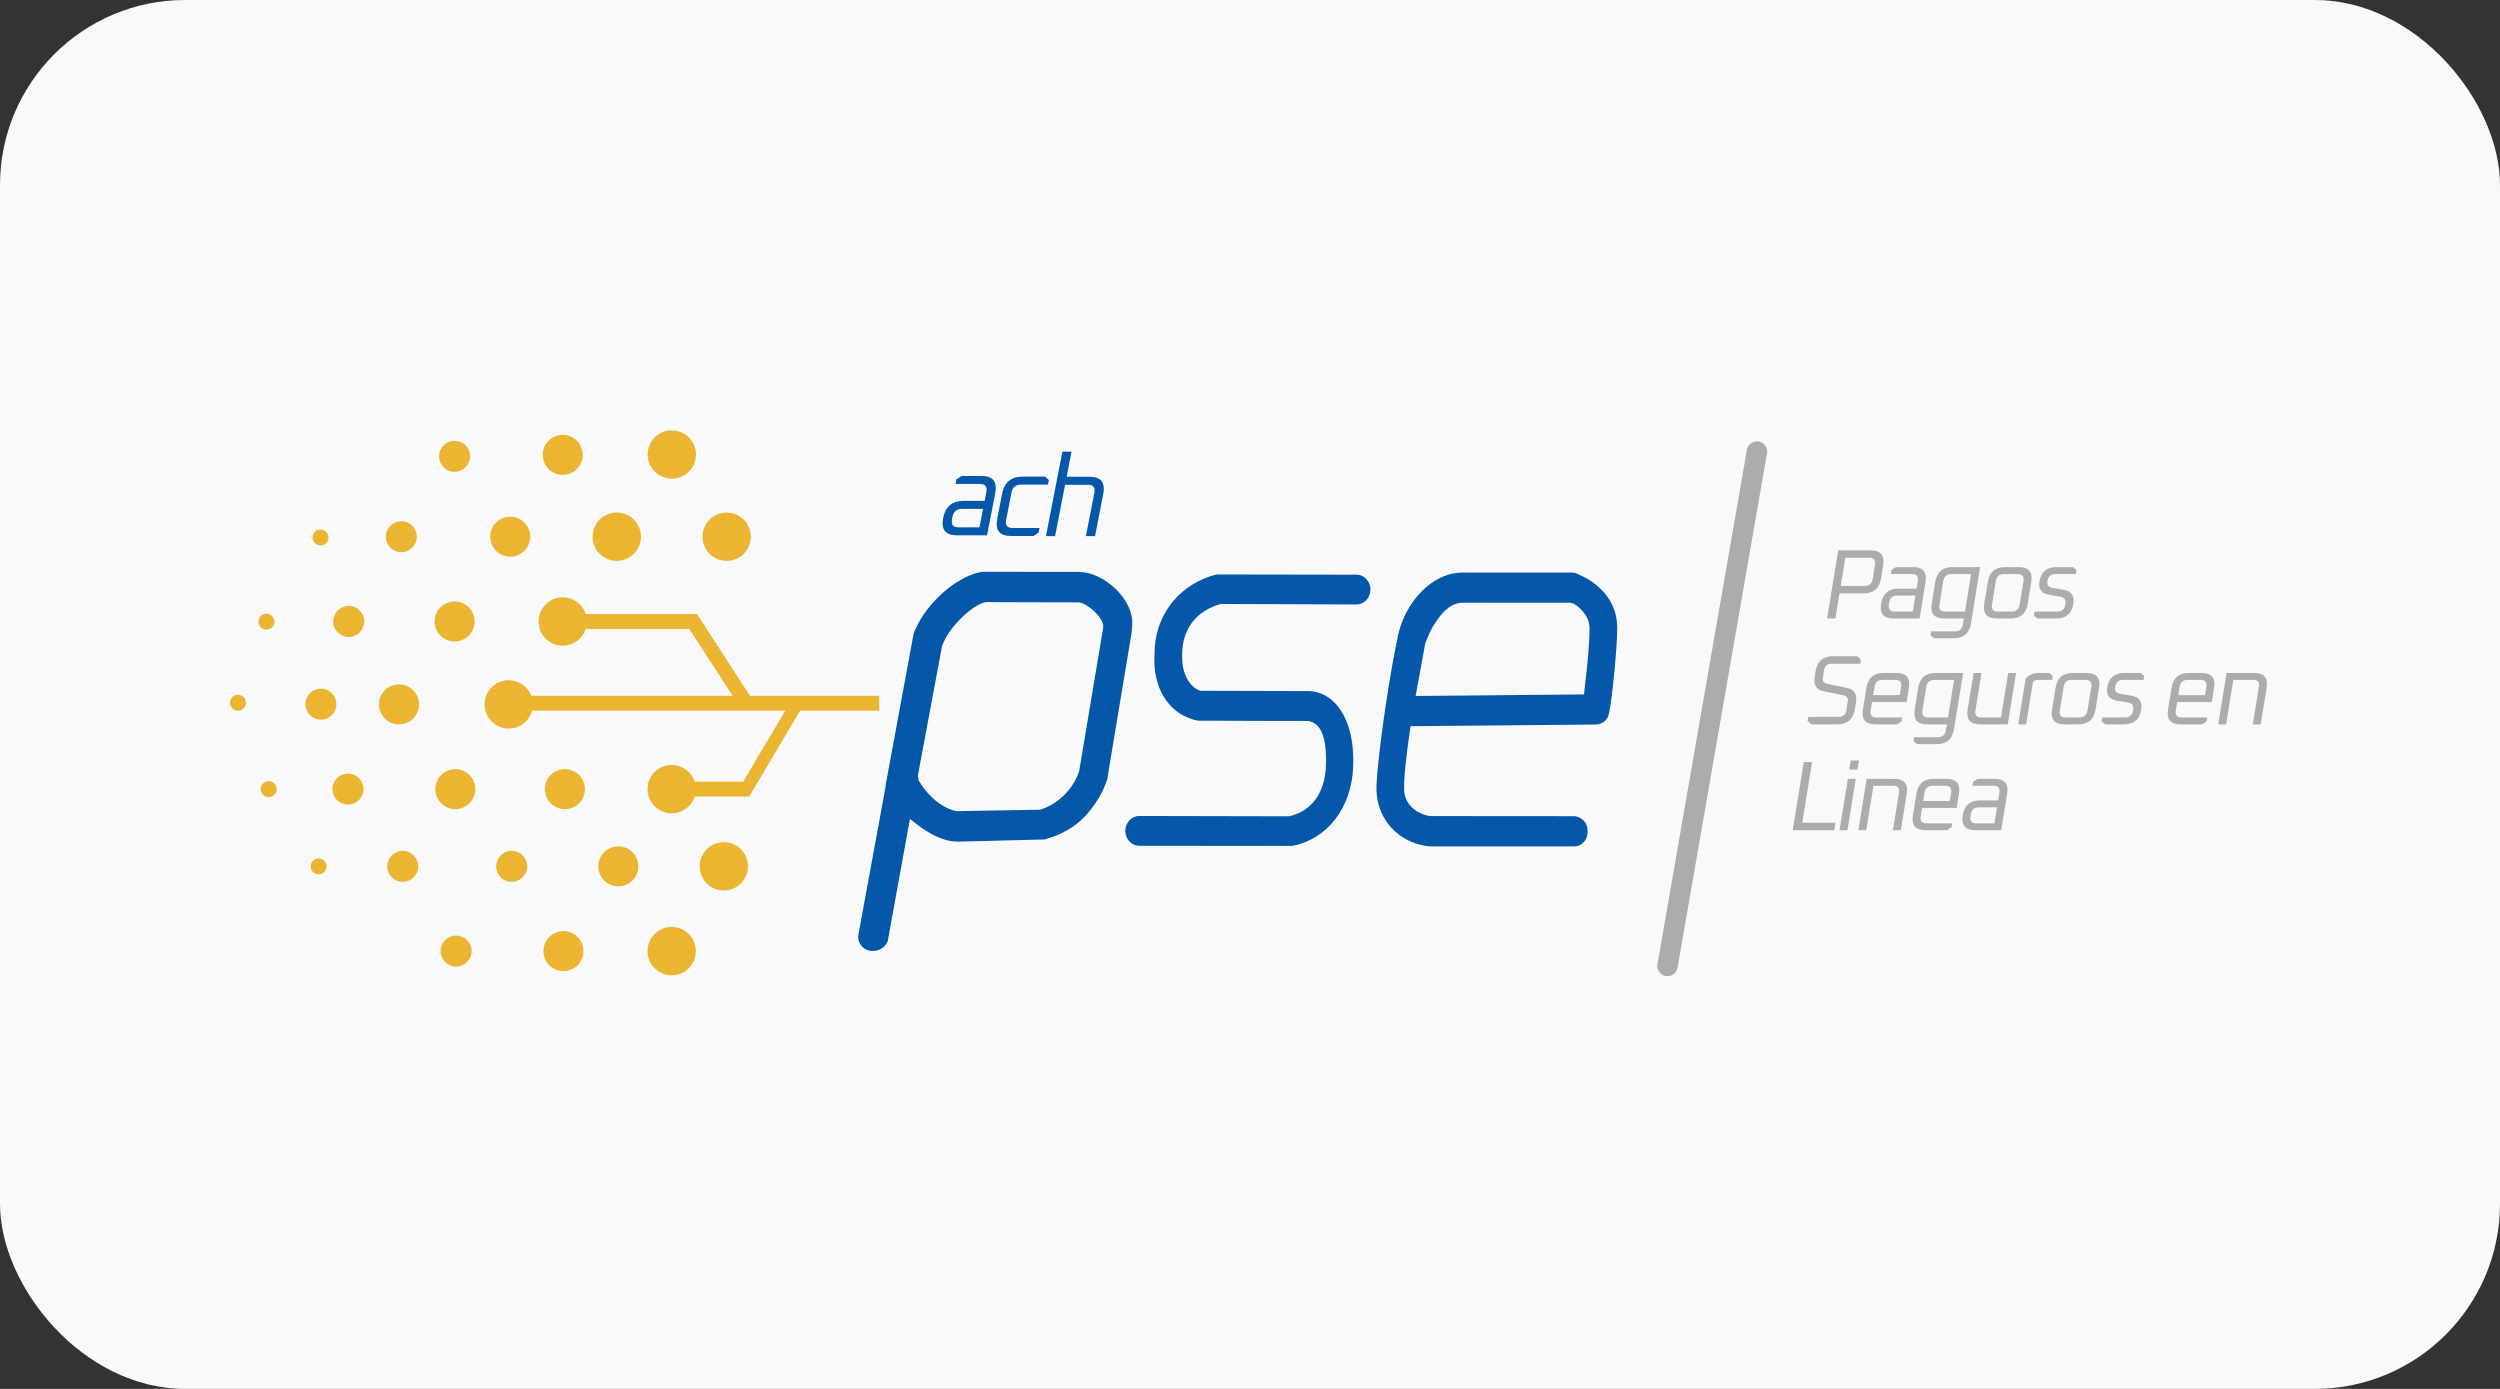
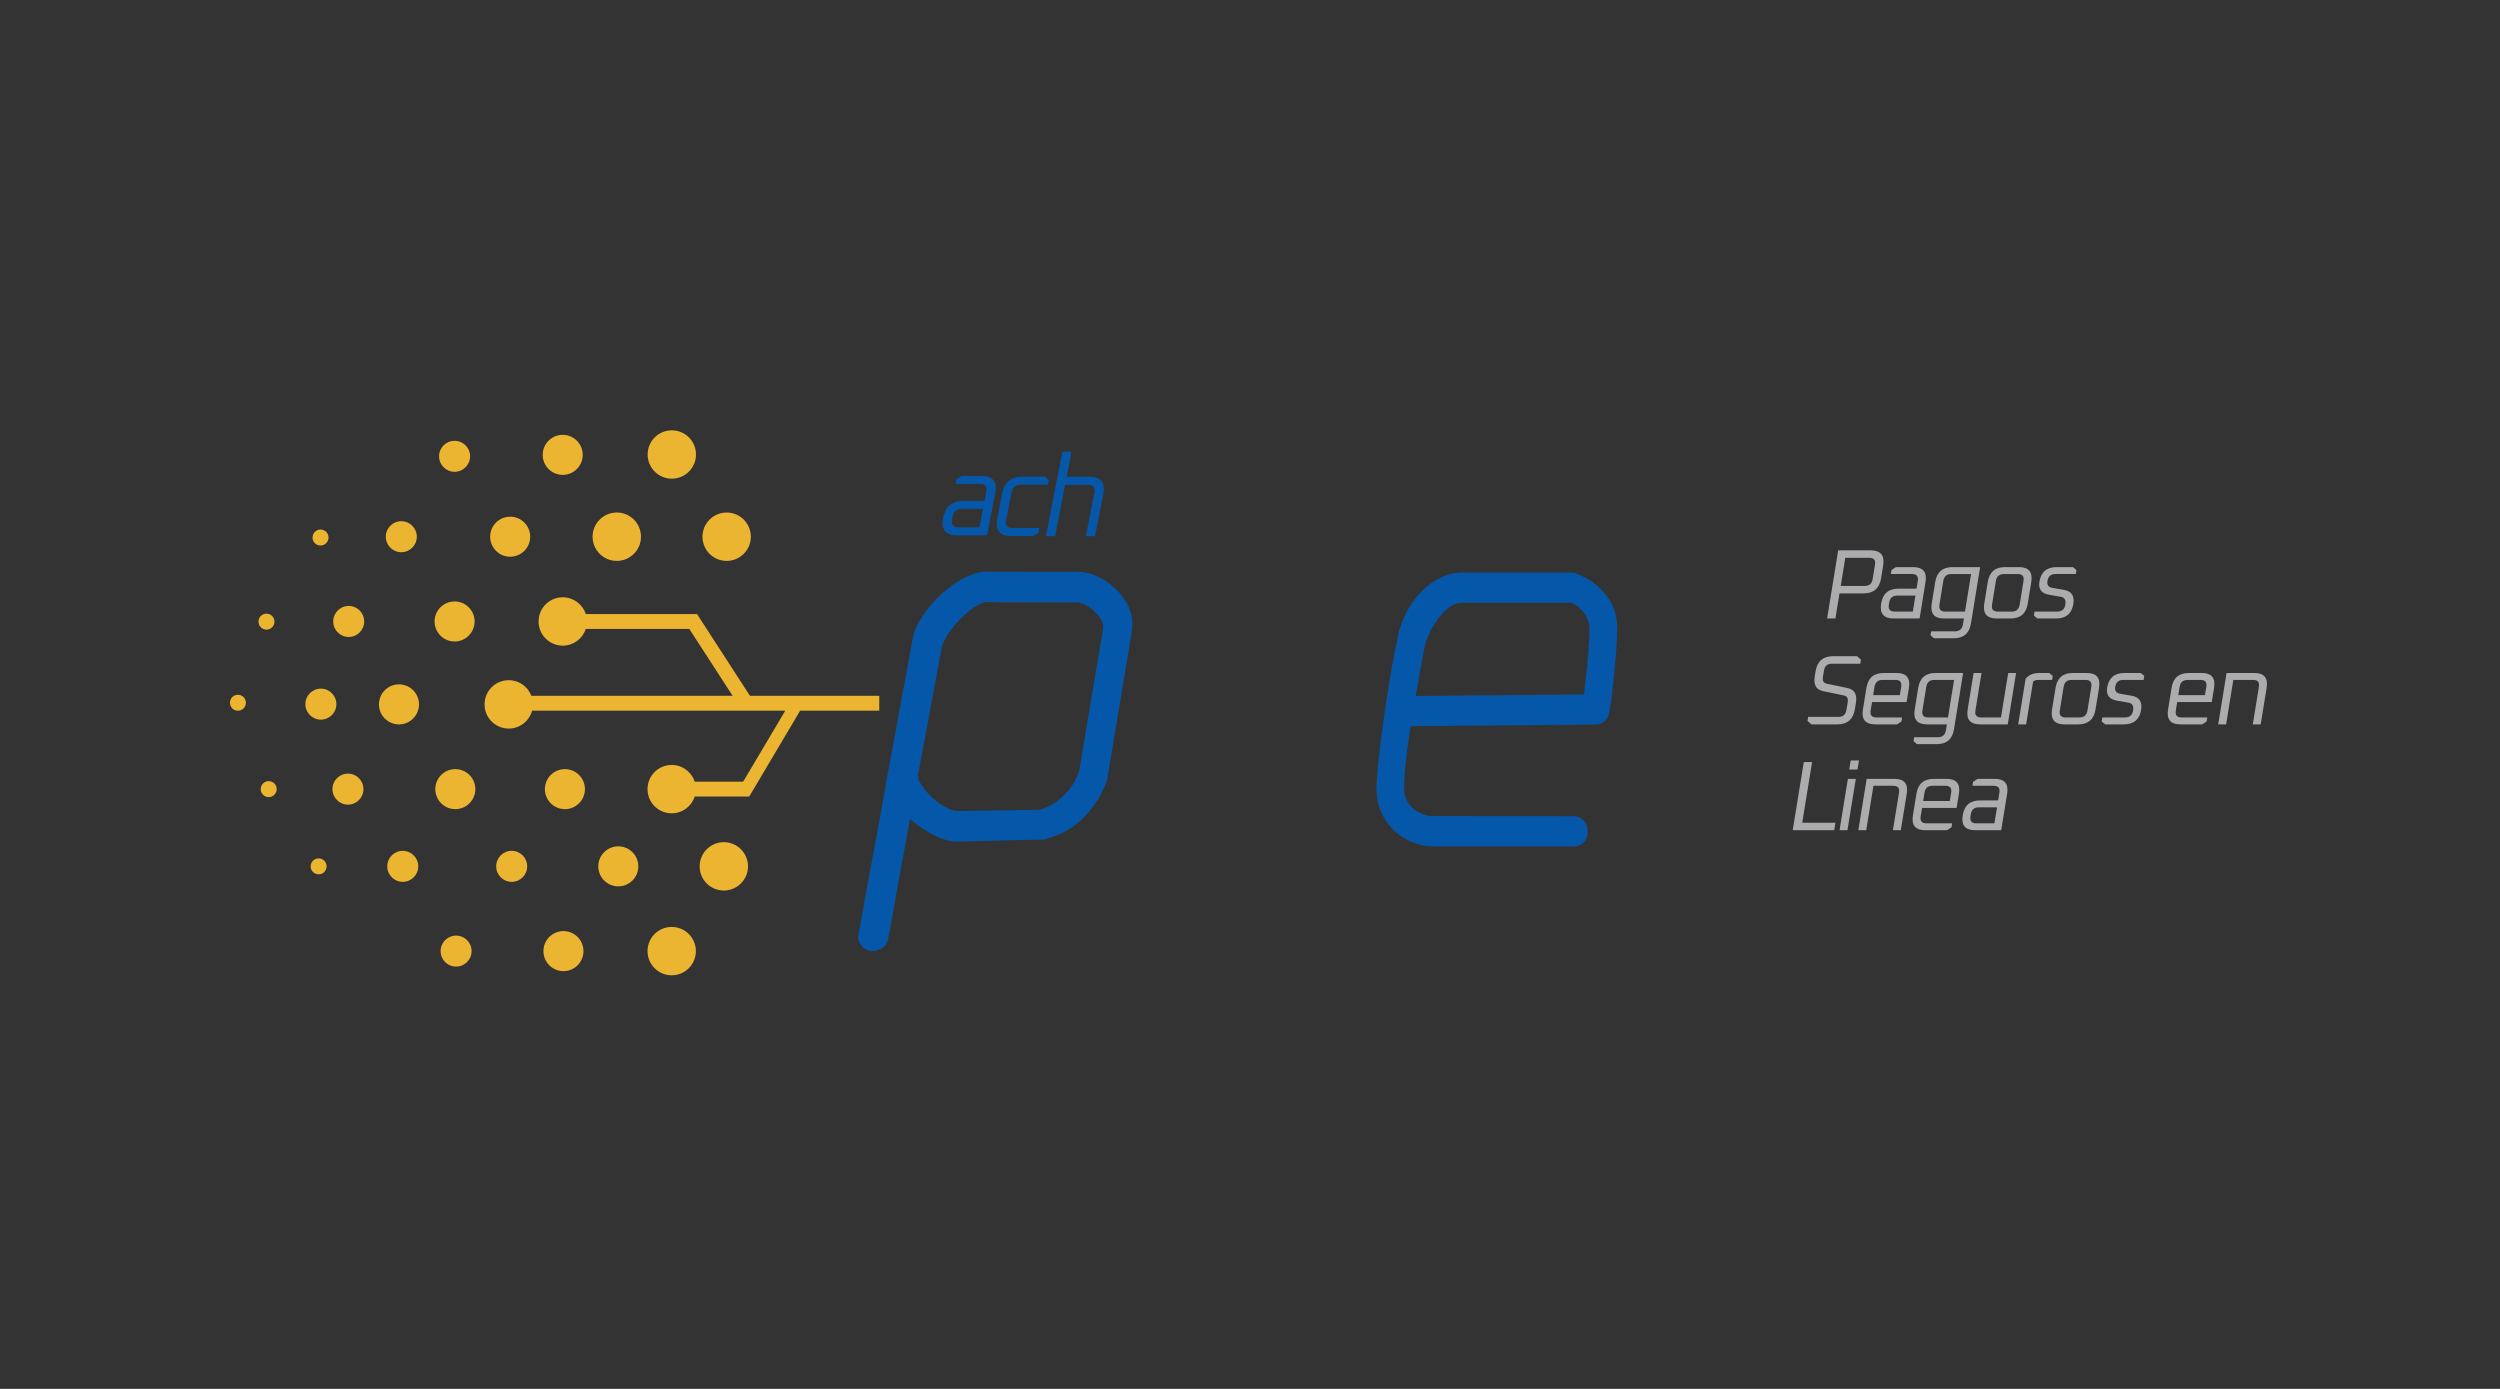
<svg xmlns="http://www.w3.org/2000/svg" width="108" height="60" viewBox="0 0 108 60" fill="none">
  <rect x="0" y="0" width="108" height="60" fill="#333333" stroke="none" />
-   <rect width="108" height="60" rx="8" fill="#F9F9FC" />
-   <path d="M52.55 24.816L58.607 24.826C58.933 24.826 59.205 25.119 59.205 25.47C59.205 25.82 58.933 26.113 58.607 26.113L52.742 26.091C51.695 26.378 51.067 27.153 51.067 28.302L51.075 28.585C51.094 28.793 51.135 28.976 51.202 29.148C51.34 29.502 51.577 29.758 51.857 29.842L56.494 29.855C57.64 29.855 58.535 31.048 58.458 33.092C58.403 34.921 57.304 36.27 55.821 36.543L49.21 36.538C48.884 36.538 48.612 36.244 48.612 35.894C48.612 35.544 48.884 35.25 49.21 35.25L55.682 35.264C56.642 35.053 57.244 34.276 57.283 33.053C57.322 31.861 57.063 31.236 56.52 31.146L54.658 31.143L51.754 31.133C50.606 30.916 49.892 29.904 49.866 28.581L49.886 27.945C50.014 26.382 51.059 25.201 52.55 24.816Z" fill="#0558A9" />
  <path fill-rule="evenodd" clip-rule="evenodd" d="M63.178 24.733L67.884 24.732L68.026 24.745L68.077 24.764L68.374 24.898C68.595 25.005 68.756 25.11 68.96 25.276C69.55 25.756 69.864 26.38 69.864 27.131C69.864 28.013 69.641 30.199 69.525 30.729L69.49 30.896L69.456 30.98C69.361 31.169 69.161 31.3 68.931 31.3L60.936 31.372L60.792 32.403L60.713 33.093L60.678 33.501C60.66 33.752 60.654 33.958 60.659 34.115C60.67 34.72 61.153 35.141 61.757 35.254L67.985 35.259L68.08 35.267C68.359 35.317 68.582 35.58 68.581 35.855C68.618 36.258 68.355 36.563 68.007 36.563H61.812L61.716 36.559L61.556 36.537C60.394 36.338 59.499 35.403 59.463 34.139C59.45 33.145 59.929 29.774 60.284 27.995L60.374 27.57L60.383 27.466L60.421 27.328L60.494 27.081L60.556 26.905C61.013 25.689 62.045 24.733 63.178 24.733ZM68.001 26.087L67.836 26.037L63.169 26.037L63.051 26.047C62.737 26.096 62.445 26.31 62.177 26.657L61.898 27.069L61.874 27.108L61.79 27.271L61.578 27.76L61.155 30.067L68.428 29.998L68.567 28.756L68.616 28.215C68.651 27.789 68.669 27.426 68.669 27.131C68.669 26.753 68.428 26.402 68.114 26.163L68.001 26.087Z" fill="#0558A9" />
  <path fill-rule="evenodd" clip-rule="evenodd" d="M39.693 26.887C40.287 25.81 41.471 24.845 42.435 24.702L46.591 24.705L46.723 24.711C47.744 24.797 48.915 25.855 48.916 26.915L48.888 27.32L47.874 33.404L47.843 33.645L47.766 33.855C47.611 34.259 47.434 34.573 47.121 34.972L46.983 35.139L46.823 35.312C46.385 35.756 45.857 36.059 45.17 36.248L45.171 36.257L45.117 36.265L41.383 36.359L41.144 36.345L40.983 36.316C40.594 36.228 40.125 36.004 39.693 35.674L39.309 35.379L38.348 40.668L38.301 40.753L38.251 40.827C38.157 40.946 38.011 41.039 37.849 41.069L37.701 41.082L37.594 41.076L37.509 41.058C37.259 40.982 37.061 40.727 37.071 40.463L37.092 40.328L38.252 34.017L38.265 33.887L39.472 27.354L39.595 27.078L39.693 26.887ZM43.149 26.015L42.633 26.008L42.582 26.012L42.479 26.037C41.976 26.194 41.208 26.918 40.848 27.568L40.719 27.846L40.693 27.925L39.651 33.515L39.688 33.722L39.814 33.917C40.202 34.482 40.684 34.854 41.158 35L41.332 35.041L44.93 34.98L45.116 34.914C45.785 34.647 46.288 34.105 46.542 33.524L46.62 33.315L47.658 27.116L47.659 27.031C47.625 26.678 47.129 26.208 46.753 26.06L46.609 26.023L43.149 26.015Z" fill="#0558A9" />
  <path fill-rule="evenodd" clip-rule="evenodd" d="M46.011 20.942L45.58 23.161H45.185L45.895 19.511H46.29L46.079 20.596H47.065C47.558 20.596 47.757 20.843 47.661 21.336L47.306 23.161H46.911L47.276 21.287C47.321 21.057 47.228 20.942 46.998 20.942H46.011ZM42.995 21.302L42.64 23.127H41.343C40.847 23.127 40.647 22.878 40.743 22.382C40.84 21.885 41.136 21.637 41.633 21.637H42.536L42.611 21.252C42.655 21.022 42.563 20.907 42.332 20.907H41.277L41.315 20.71L41.541 20.562H42.4C42.893 20.562 43.091 20.808 42.995 21.302ZM41.405 22.781H42.313L42.468 21.982H41.561C41.331 21.982 41.193 22.097 41.148 22.328L41.127 22.436C41.083 22.666 41.175 22.781 41.405 22.781ZM44.643 23.154L44.869 23.006L44.907 22.809H43.743C43.513 22.809 43.42 22.694 43.465 22.464L43.696 21.28C43.74 21.05 43.878 20.935 44.108 20.935H45.272L45.31 20.737L45.142 20.589H44.175C43.682 20.589 43.388 20.836 43.291 21.329L43.08 22.414C42.984 22.908 43.183 23.154 43.676 23.154H44.643Z" fill="#0558A9" />
  <path fill-rule="evenodd" clip-rule="evenodd" d="M29.023 20.679C29.599 20.679 30.067 20.212 30.067 19.634C30.067 19.058 29.599 18.59 29.023 18.59C28.446 18.59 27.978 19.058 27.978 19.634C27.978 20.212 28.446 20.679 29.023 20.679ZM31.391 24.231C31.969 24.231 32.436 23.763 32.436 23.186C32.436 22.609 31.969 22.141 31.391 22.141C30.814 22.141 30.347 22.609 30.347 23.186C30.347 23.763 30.814 24.231 31.391 24.231ZM27.69 23.186C27.69 23.763 27.223 24.231 26.646 24.231C26.068 24.231 25.599 23.763 25.599 23.186C25.599 22.609 26.066 22.141 26.646 22.141C27.223 22.139 27.69 22.609 27.69 23.186ZM31.269 38.471C31.846 38.471 32.314 38.004 32.314 37.427C32.314 36.85 31.846 36.382 31.269 36.382C30.692 36.382 30.225 36.85 30.225 37.427C30.225 38.004 30.692 38.471 31.269 38.471ZM29.017 35.135C29.483 35.135 29.877 34.831 30.012 34.41H31.725L31.724 34.41H32.367L34.566 30.701H37.984V30.059H32.398L30.112 26.527H29.95H29.362H25.306C25.171 26.107 24.776 25.803 24.311 25.803C23.734 25.803 23.266 26.27 23.266 26.847C23.266 27.424 23.734 27.892 24.311 27.892C24.776 27.892 25.169 27.589 25.305 27.17H29.778L31.65 30.059H22.955C22.805 29.665 22.424 29.384 21.977 29.384C21.4 29.384 20.933 29.852 20.933 30.429C20.933 31.006 21.4 31.474 21.977 31.474C22.46 31.474 22.866 31.146 22.986 30.701H33.924L32.105 33.768H30.011C29.875 33.349 29.482 33.046 29.017 33.046C28.44 33.046 27.973 33.513 27.973 34.09C27.973 34.667 28.44 35.135 29.017 35.135ZM24.404 34.955C24.881 34.955 25.269 34.568 25.269 34.09C25.269 33.613 24.881 33.226 24.404 33.226C23.926 33.226 23.539 33.613 23.539 34.09C23.539 34.568 23.926 34.955 24.404 34.955ZM27.576 37.426C27.576 37.904 27.188 38.291 26.711 38.291C26.234 38.291 25.846 37.904 25.846 37.426C25.846 36.949 26.234 36.562 26.711 36.562C27.188 36.562 27.576 36.949 27.576 37.426ZM24.341 41.953C24.819 41.953 25.206 41.566 25.206 41.088C25.206 40.611 24.819 40.223 24.341 40.223C23.864 40.223 23.476 40.611 23.476 41.088C23.476 41.566 23.864 41.953 24.341 41.953ZM22.775 37.426C22.775 37.796 22.475 38.096 22.105 38.096C21.735 38.096 21.435 37.796 21.435 37.426C21.435 37.056 21.735 36.756 22.105 36.756C22.475 36.756 22.775 37.056 22.775 37.426ZM13.862 31.089C14.232 31.089 14.532 30.789 14.532 30.419C14.532 30.049 14.232 29.749 13.862 29.749C13.492 29.749 13.192 30.049 13.192 30.419C13.192 30.789 13.492 31.089 13.862 31.089ZM15.734 26.847C15.734 27.217 15.434 27.517 15.064 27.517C14.694 27.517 14.395 27.217 14.395 26.847C14.395 26.477 14.694 26.177 15.064 26.177C15.434 26.177 15.734 26.477 15.734 26.847ZM17.336 23.856C17.706 23.856 18.006 23.556 18.006 23.186C18.006 22.816 17.703 22.516 17.336 22.516C16.966 22.516 16.666 22.816 16.666 23.186C16.666 23.556 16.966 23.856 17.336 23.856ZM20.308 19.712C20.308 20.082 20.008 20.382 19.638 20.382C19.268 20.382 18.968 20.082 18.968 19.712C18.968 19.342 19.268 19.043 19.638 19.043C20.008 19.043 20.308 19.342 20.308 19.712ZM19.703 41.757C20.073 41.757 20.373 41.458 20.373 41.088C20.373 40.718 20.073 40.418 19.703 40.418C19.333 40.418 19.034 40.718 19.034 41.088C19.034 41.458 19.333 41.757 19.703 41.757ZM18.069 37.426C18.069 37.796 17.769 38.096 17.399 38.096C17.029 38.096 16.729 37.796 16.729 37.426C16.729 37.056 17.029 36.756 17.399 36.756C17.769 36.756 18.069 37.056 18.069 37.426ZM15.032 34.76C15.402 34.76 15.701 34.46 15.701 34.09C15.701 33.72 15.402 33.42 15.032 33.42C14.662 33.42 14.362 33.72 14.362 34.09C14.362 34.46 14.662 34.76 15.032 34.76ZM14.11 37.426C14.11 37.617 13.956 37.771 13.765 37.771C13.575 37.771 13.42 37.617 13.42 37.426C13.42 37.236 13.575 37.082 13.765 37.082C13.956 37.082 14.11 37.236 14.11 37.426ZM11.608 34.435C11.799 34.435 11.953 34.281 11.953 34.09C11.953 33.9 11.799 33.745 11.608 33.745C11.418 33.745 11.263 33.9 11.263 34.09C11.263 34.281 11.418 34.435 11.608 34.435ZM10.623 30.359C10.623 30.549 10.468 30.704 10.278 30.704C10.088 30.704 9.934 30.549 9.934 30.359C9.934 30.169 10.088 30.014 10.278 30.014C10.468 30.012 10.623 30.167 10.623 30.359ZM11.511 27.2C11.701 27.2 11.856 27.045 11.856 26.855C11.856 26.665 11.701 26.51 11.511 26.51C11.32 26.51 11.166 26.665 11.166 26.855C11.166 27.045 11.32 27.2 11.511 27.2ZM14.192 23.221C14.192 23.412 14.037 23.566 13.847 23.566C13.657 23.566 13.502 23.412 13.502 23.221C13.502 23.03 13.657 22.876 13.847 22.876C14.037 22.876 14.192 23.03 14.192 23.221ZM19.67 34.955C20.148 34.955 20.535 34.568 20.535 34.09C20.535 33.613 20.148 33.226 19.67 33.226C19.193 33.226 18.805 33.613 18.805 34.09C18.805 34.568 19.193 34.955 19.67 34.955ZM18.101 30.429C18.101 30.906 17.713 31.294 17.236 31.294C16.758 31.294 16.371 30.906 16.371 30.429C16.371 29.951 16.758 29.564 17.236 29.564C17.713 29.564 18.101 29.951 18.101 30.429ZM19.638 27.712C20.116 27.712 20.503 27.325 20.503 26.847C20.503 26.37 20.116 25.983 19.638 25.983C19.161 25.983 18.774 26.37 18.774 26.847C18.774 27.325 19.161 27.712 19.638 27.712ZM22.905 23.186C22.905 23.663 22.518 24.05 22.04 24.05C21.562 24.05 21.175 23.663 21.175 23.186C21.175 22.708 21.562 22.321 22.04 22.321C22.518 22.321 22.905 22.708 22.905 23.186ZM24.309 20.515C24.787 20.515 25.174 20.128 25.174 19.65C25.174 19.172 24.787 18.785 24.309 18.785C23.832 18.785 23.445 19.172 23.445 19.65C23.445 20.128 23.832 20.515 24.309 20.515ZM30.062 41.088C30.062 41.665 29.594 42.133 29.017 42.133C28.44 42.133 27.973 41.665 27.973 41.088C27.973 40.511 28.44 40.044 29.017 40.044C29.594 40.044 30.062 40.511 30.062 41.088Z" fill="#EBB532" />
  <path fill-rule="evenodd" clip-rule="evenodd" d="M79.466 25.635L79.29 26.719H78.931L79.41 23.774H80.806C81.241 23.774 81.424 23.991 81.353 24.427L81.263 24.982C81.192 25.417 80.939 25.635 80.504 25.635H79.466ZM79.716 24.098L79.519 25.311H80.561C80.754 25.311 80.867 25.214 80.898 25.02L81.001 24.389C81.032 24.195 80.951 24.098 80.757 24.098H79.716ZM82.927 26.719L83.183 25.14C83.253 24.713 83.074 24.499 82.647 24.499H81.904L81.713 24.627L81.685 24.798H82.599C82.798 24.798 82.881 24.898 82.849 25.097L82.795 25.43H82.014C81.584 25.43 81.334 25.645 81.264 26.074C81.195 26.504 81.374 26.719 81.804 26.719H82.927ZM81.848 26.42H82.634L82.746 25.729H81.961C81.761 25.729 81.646 25.828 81.613 26.028L81.598 26.122C81.566 26.321 81.649 26.42 81.848 26.42ZM84.402 27.573C84.829 27.573 85.077 27.359 85.146 26.932L85.542 24.499H84.347C83.92 24.499 83.671 24.713 83.602 25.14L83.45 26.079C83.38 26.506 83.559 26.719 83.986 26.719H84.84L84.798 26.975C84.766 27.174 84.65 27.274 84.451 27.274H83.426L83.398 27.445L83.548 27.573H84.402ZM84.034 26.421H84.888L85.151 24.799H84.298C84.098 24.799 83.983 24.898 83.95 25.098L83.784 26.122C83.751 26.321 83.835 26.421 84.034 26.421ZM86.854 26.719C87.281 26.719 87.529 26.506 87.598 26.079L87.751 25.14C87.82 24.713 87.641 24.499 87.215 24.499H86.617C86.19 24.499 85.942 24.713 85.873 25.14L85.72 26.079C85.651 26.506 85.829 26.719 86.256 26.719H86.854ZM86.055 26.122C86.022 26.321 86.106 26.421 86.305 26.421H86.903C87.102 26.421 87.218 26.321 87.25 26.122L87.416 25.098C87.449 24.898 87.365 24.799 87.166 24.799H86.569C86.369 24.799 86.254 24.898 86.221 25.098L86.055 26.122ZM88.826 26.719C89.253 26.719 89.501 26.508 89.569 26.087C89.626 25.74 89.488 25.538 89.156 25.481L88.657 25.396C88.491 25.367 88.422 25.268 88.45 25.097C88.482 24.898 88.598 24.798 88.797 24.798H89.676L89.704 24.627L89.554 24.499H88.845C88.419 24.499 88.171 24.71 88.103 25.131C88.051 25.45 88.191 25.637 88.523 25.694L89.022 25.78C89.188 25.808 89.255 25.922 89.222 26.121C89.19 26.32 89.074 26.42 88.875 26.42H87.893L87.865 26.591L88.015 26.719H88.826ZM80.13 30.64C80.059 31.075 79.806 31.293 79.371 31.293H78.252L78.085 31.143L78.113 30.968H79.428C79.621 30.968 79.734 30.872 79.765 30.678L79.822 30.328C79.849 30.166 79.791 30.07 79.651 30.042L78.763 29.858C78.46 29.796 78.338 29.585 78.396 29.227L78.433 29C78.504 28.565 78.757 28.347 79.192 28.347H80.225L80.393 28.497L80.364 28.672H79.135C78.942 28.672 78.829 28.768 78.798 28.962L78.75 29.252C78.724 29.415 78.781 29.51 78.922 29.538L79.81 29.722C80.112 29.785 80.235 29.995 80.177 30.354L80.13 30.64ZM81.953 31.293L82.145 31.165L82.172 30.994H81.062C80.863 30.994 80.78 30.894 80.812 30.695L80.872 30.328H82.366L82.466 29.713C82.535 29.286 82.356 29.073 81.93 29.073H81.375C80.948 29.073 80.7 29.286 80.63 29.713L80.478 30.652C80.408 31.079 80.587 31.293 81.014 31.293H81.953ZM80.921 30.029H82.073L82.132 29.67C82.164 29.471 82.081 29.372 81.882 29.372H81.327C81.127 29.372 81.012 29.471 80.979 29.67L80.921 30.029ZM83.667 32.147C84.094 32.147 84.342 31.933 84.412 31.506L84.807 29.073H83.612C83.185 29.073 82.937 29.287 82.867 29.713L82.715 30.652C82.645 31.079 82.824 31.293 83.251 31.293H84.105L84.063 31.549C84.031 31.748 83.915 31.848 83.716 31.848H82.691L82.664 32.018L82.814 32.147H83.667ZM83.299 30.994H84.153L84.416 29.372H83.563C83.364 29.372 83.248 29.471 83.215 29.67L83.049 30.695C83.016 30.894 83.1 30.994 83.299 30.994ZM86.735 31.293L87.095 29.073H86.754L86.442 30.994H85.588C85.389 30.994 85.305 30.894 85.338 30.695L85.601 29.073H85.26L85.003 30.652C84.934 31.079 85.112 31.293 85.539 31.293H86.735ZM87.828 29.448L87.528 31.293H87.186L87.505 29.329C87.633 29.158 87.832 29.073 88.102 29.073H88.529L88.679 29.201L88.651 29.372H88.053C87.957 29.372 87.881 29.397 87.828 29.448ZM89.782 31.293C90.209 31.293 90.457 31.079 90.526 30.652L90.679 29.713C90.748 29.287 90.57 29.073 90.143 29.073H89.545C89.118 29.073 88.87 29.287 88.801 29.713L88.648 30.652C88.579 31.079 88.758 31.293 89.184 31.293H89.782ZM88.983 30.695C88.951 30.894 89.034 30.994 89.233 30.994H89.831C90.03 30.994 90.146 30.894 90.178 30.695L90.345 29.67C90.377 29.471 90.294 29.372 90.094 29.372H89.497C89.298 29.372 89.182 29.471 89.15 29.67L88.983 30.695ZM91.754 31.293C92.181 31.293 92.428 31.082 92.497 30.661C92.553 30.314 92.415 30.112 92.083 30.055L91.585 29.969C91.418 29.941 91.349 29.841 91.377 29.671C91.409 29.471 91.525 29.372 91.724 29.372H92.604L92.632 29.201L92.481 29.073H91.773C91.346 29.073 91.098 29.284 91.03 29.705C90.978 30.023 91.118 30.211 91.451 30.268L91.949 30.354C92.115 30.382 92.182 30.496 92.15 30.695C92.117 30.894 92.001 30.994 91.802 30.994H90.82L90.793 31.165L90.943 31.293H91.754ZM95.327 31.165L95.135 31.293H94.196C93.769 31.293 93.591 31.079 93.66 30.652L93.812 29.713C93.882 29.286 94.13 29.073 94.557 29.073H95.112C95.539 29.073 95.717 29.286 95.648 29.713L95.548 30.328H94.054L93.995 30.695C93.962 30.894 94.046 30.994 94.245 30.994H95.355L95.327 31.165ZM95.255 30.029H94.102L94.161 29.67C94.193 29.471 94.309 29.372 94.508 29.372H95.063C95.262 29.372 95.346 29.471 95.313 29.67L95.255 30.029ZM96.48 29.372L96.168 31.293H95.827L96.188 29.073H97.383C97.809 29.073 97.988 29.286 97.919 29.713L97.662 31.293H97.321L97.584 29.671C97.617 29.471 97.533 29.372 97.334 29.372H96.48ZM79.238 35.866L79.291 35.542H77.857L78.282 32.921H77.924L77.445 35.866H79.238ZM80.308 32.852L80.244 33.245H79.886L79.95 32.852H80.308ZM79.81 35.866L80.171 33.647H79.829L79.468 35.866H79.81ZM80.933 33.945L80.621 35.866H80.28L80.64 33.647H81.836C82.262 33.647 82.441 33.86 82.372 34.287L82.115 35.866H81.774L82.037 34.244C82.07 34.045 81.986 33.945 81.787 33.945H80.933ZM84.113 35.866L84.305 35.738L84.332 35.568H83.222C83.023 35.568 82.94 35.468 82.972 35.269L83.032 34.902H84.526L84.626 34.287C84.695 33.86 84.516 33.647 84.089 33.647H83.534C83.108 33.647 82.859 33.86 82.79 34.287L82.638 35.226C82.568 35.653 82.747 35.866 83.174 35.866H84.113ZM83.08 34.602H84.233L84.291 34.244C84.323 34.045 84.24 33.945 84.04 33.945H83.486C83.286 33.945 83.171 34.045 83.138 34.244L83.08 34.602ZM86.452 35.866L86.709 34.287C86.778 33.86 86.599 33.647 86.172 33.647H85.43L85.238 33.775L85.21 33.945H86.124C86.323 33.945 86.407 34.045 86.374 34.244L86.32 34.577H85.539C85.109 34.577 84.859 34.792 84.79 35.222C84.72 35.651 84.9 35.866 85.329 35.866H86.452ZM85.374 35.568H86.159L86.272 34.876H85.486C85.287 34.876 85.171 34.976 85.139 35.175L85.124 35.269C85.091 35.468 85.175 35.568 85.374 35.568Z" fill="#ACACAF" />
-   <path d="M75.977 19.07C76.19 19.108 76.34 19.292 76.342 19.501L76.335 19.58L72.47 41.806C72.428 42.045 72.2 42.206 71.96 42.164C71.747 42.127 71.597 41.943 71.595 41.734L71.602 41.655L75.467 19.429C75.504 19.216 75.689 19.066 75.898 19.064L75.977 19.07Z" fill="#ACACAF" />
</svg>